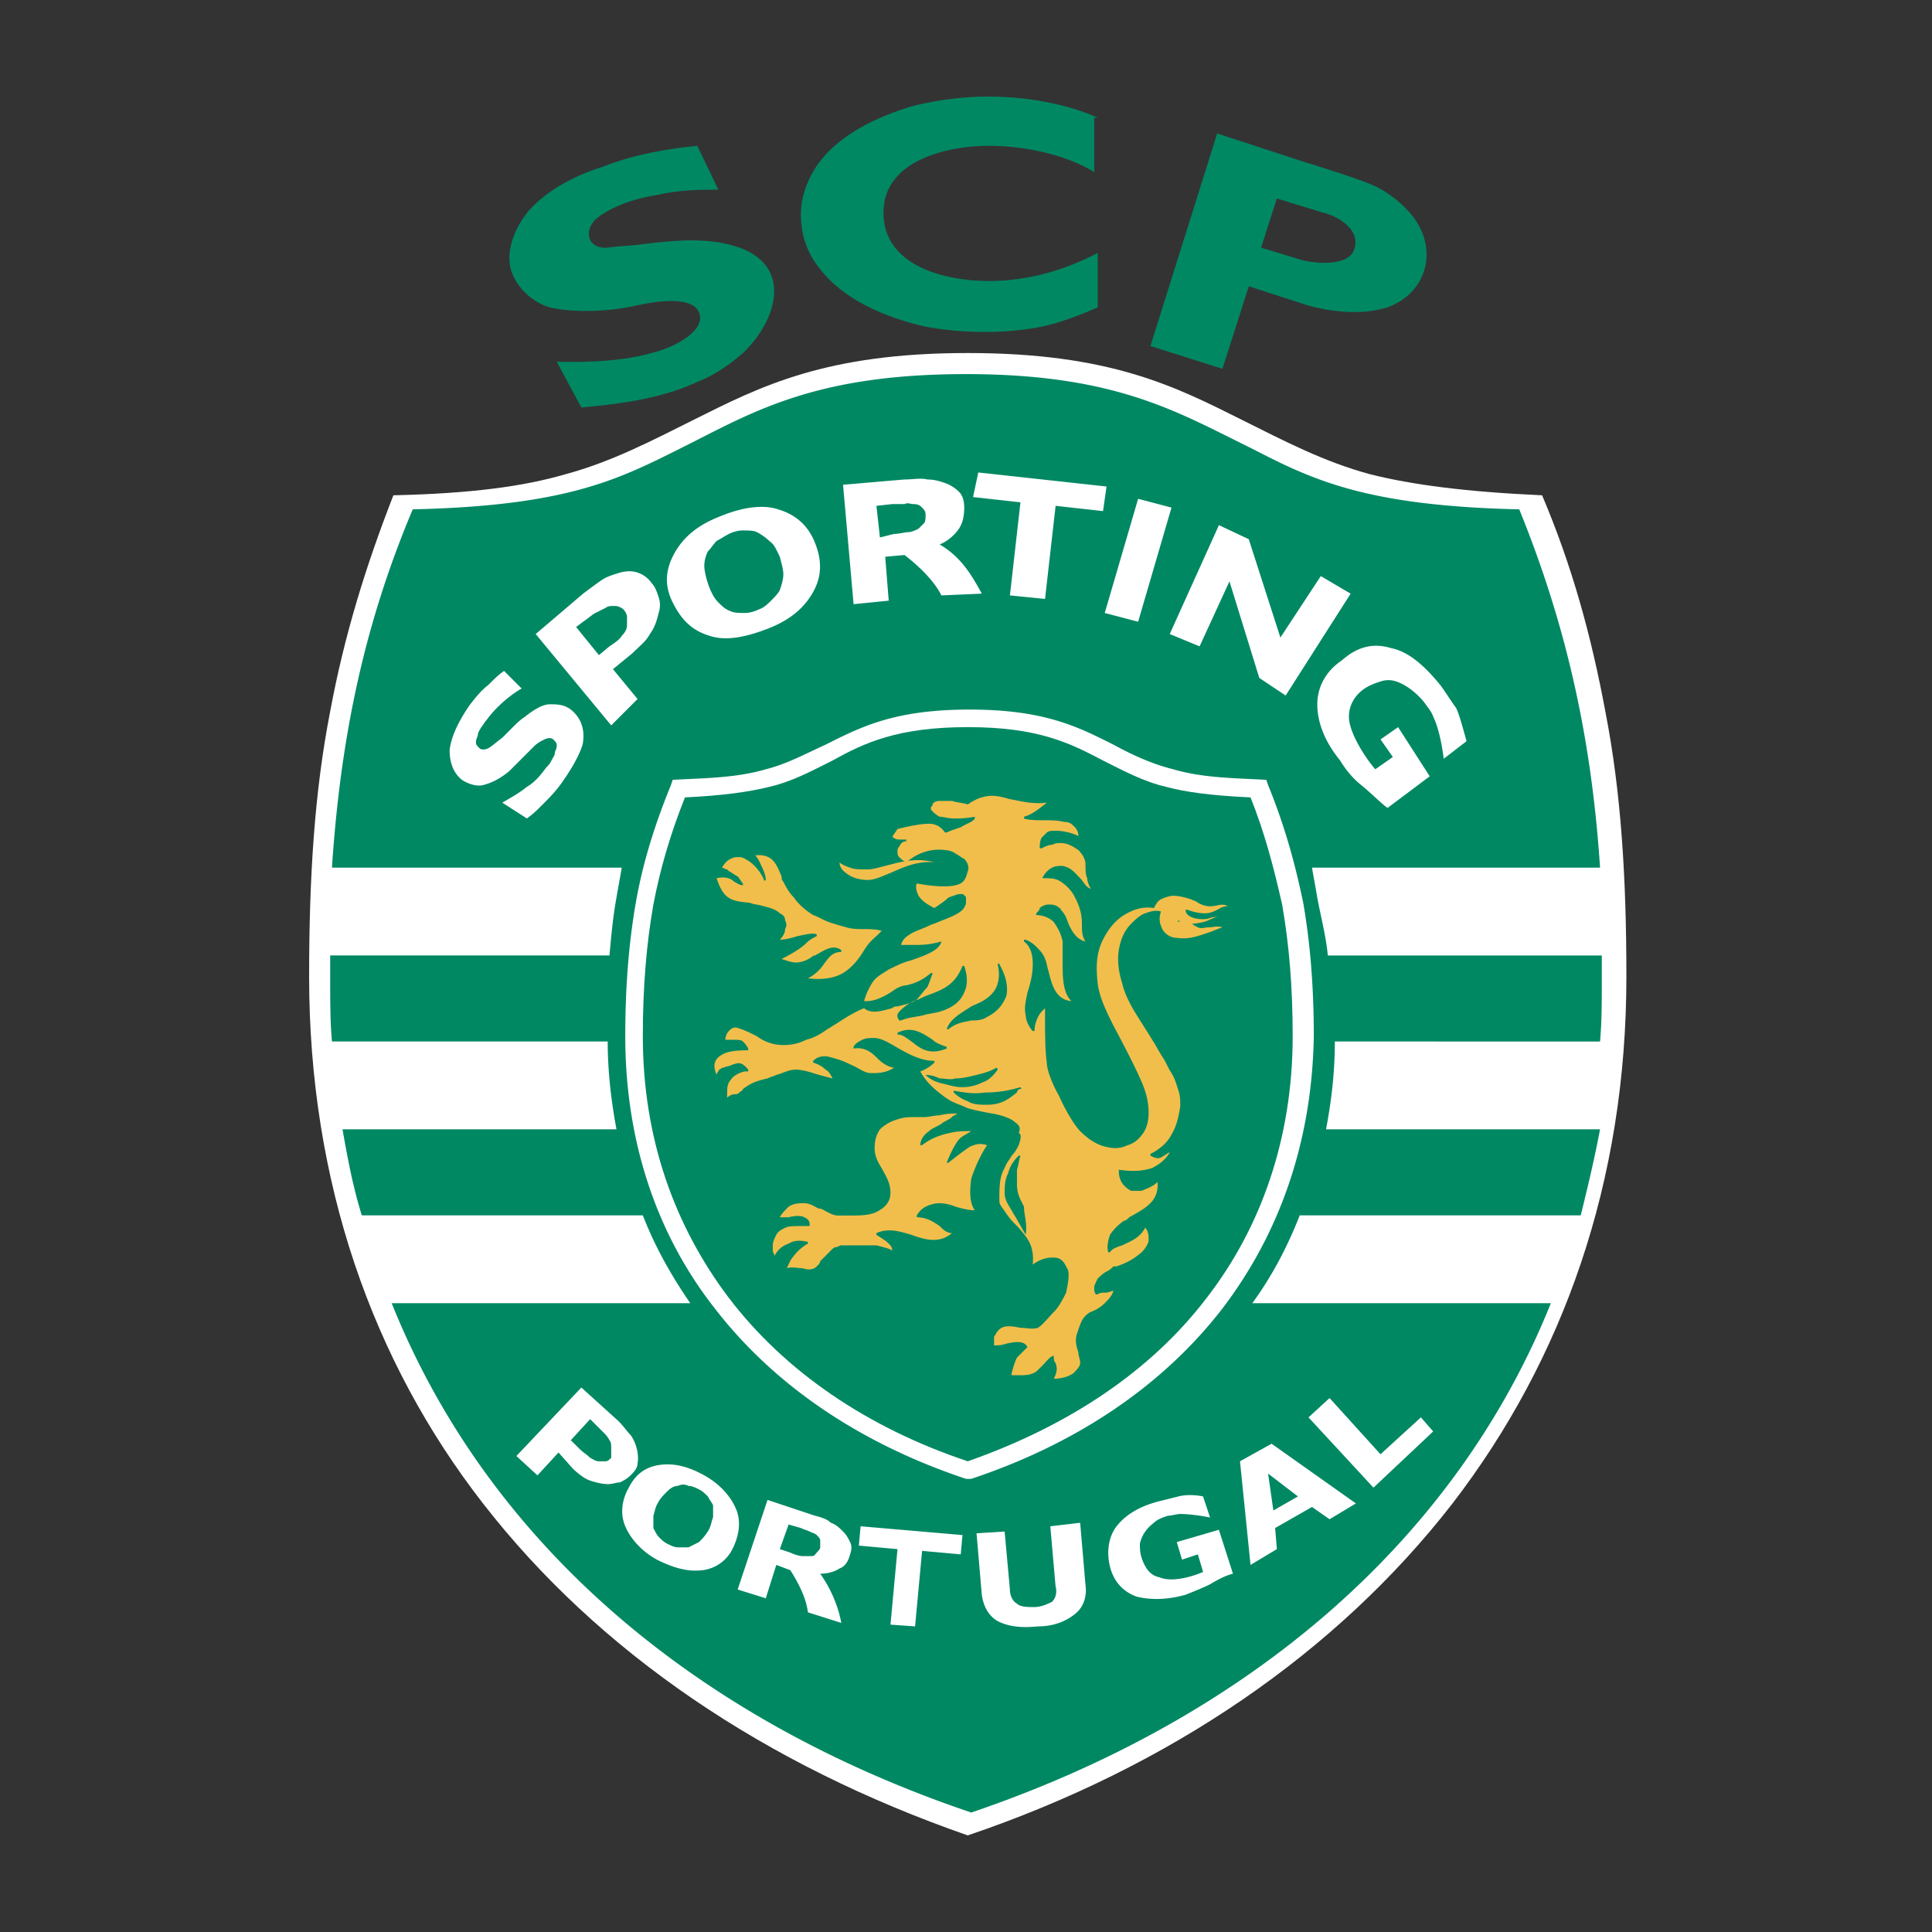
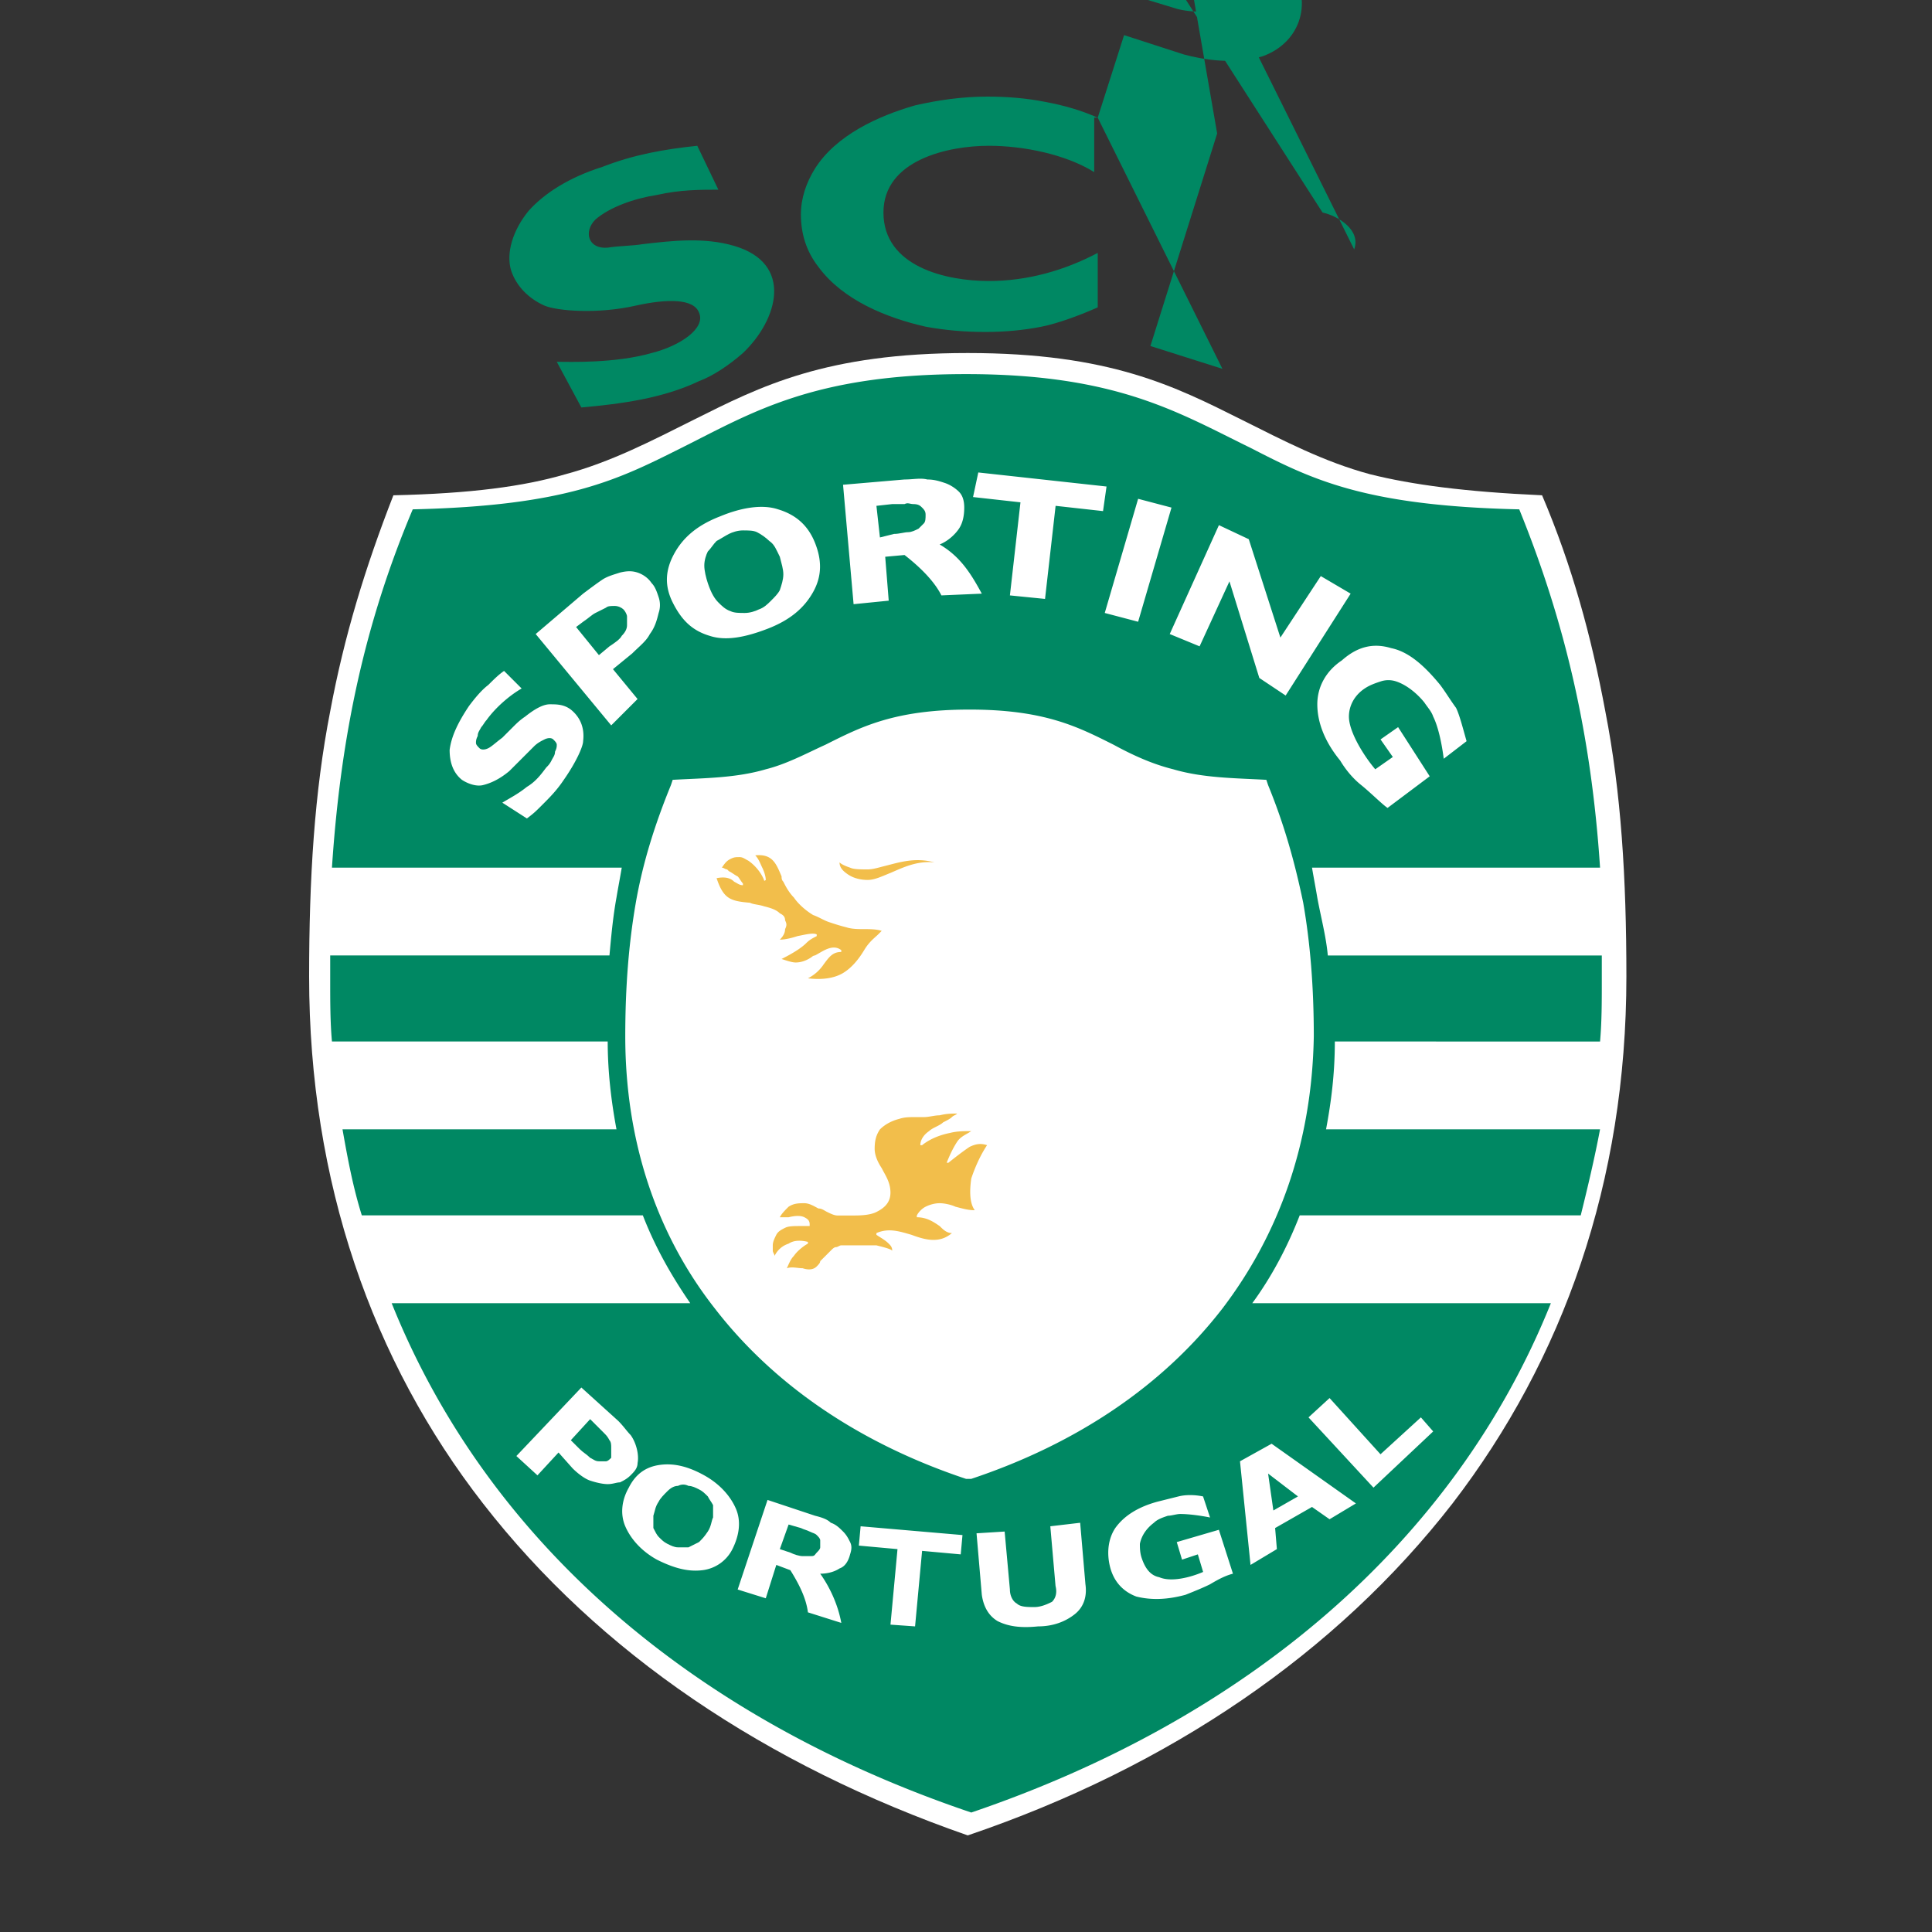
<svg xmlns="http://www.w3.org/2000/svg" viewBox="0 0 400 400">
  <rect x="0" y="0" width="400" height="400" fill="#333333" stroke="none" />
  <g fill="none" fill-rule="nonzero">
    <path fill="#FFF" d="M200.364 380c41.818-14.182 76.363-37.818 100.363-68.727 22.91-29.818 36-66.546 36-109.091 0-20.364-1.09-38.182-4.363-54.91-2.91-15.636-6.906-30.181-13.091-44.727-16-.727-26.91-2.181-35.637-4.363-9.461-2.546-17.818-6.91-26.549-11.273-13.822-6.909-27.272-13.818-56.73-13.818-29.455 0-42.91 6.909-56.728 13.818-8.727 4.364-17.09 8.727-26.545 11.273-8.728 2.545-19.637 4-35.637 4.363-5.81 14.91-10.174 29.091-13.083 44.728C65.09 164 64 181.818 64 202.182c0 42.545 13.09 79.636 36 109.09 24 30.91 58.545 54.183 100.364 68.728Z" />
    <g fill="#008863">
      <path d="M128.727 131.636c.728-.727 1.091-1.454 1.091-2.181v-1.819c0-.363-.363-1.09-.727-1.454-.364-.364-1.091-.728-1.818-.728-.728 0-1.455 0-1.818.364l-2.182 1.091c-.728.364-1.455 1.091-2.546 1.818l-1.454 1.091 4.727 5.818 2.182-1.818c1.09-.727 2.182-1.454 2.545-2.182ZM146.545 309.818c-.727-.727-1.09-1.09-1.818-1.454-.727-.364-1.454-.728-2.182-.728-.727-.363-1.454-.363-2.181 0-.728 0-1.455.371-2.182 1.095-.727.724-1.455 1.45-1.818 2.178-.728 1.091-.728 1.818-1.091 2.91v2.545c.363.727.727 1.454 1.09 1.818.728.727 1.092 1.09 1.819 1.454.727.364 1.454.724 2.182.724h2.181c.728-.367 1.455-.724 2.182-1.095.728-.723 1.091-1.09 1.818-2.181.728-1.095.728-2.19 1.091-2.913v-2.542c-.363-.72-.727-1.084-1.09-1.81ZM125.09 296.727l-1.817-1.818-1.091-1.09-4 4.363L120 300c.727.727 1.455 1.09 2.182 1.818.727.364 1.09.727 1.818.727h1.455c.363 0 .727-.367 1.09-.727v-2.182c0-.37 0-1.094-.363-1.454-.364-.728-.727-1.091-1.091-1.455ZM185.09 110.545c1.092 0 2.183-.363 2.91-.363.727 0 1.455-.364 2.182-.728l1.09-1.09c.364-.364.364-1.091.364-1.819 0-.727-.363-1.09-.727-1.454-.364-.364-.727-.727-1.818-.727-.727 0-1.091-.364-1.818 0h-2.546l-3.272.363.727 6.546 2.909-.728ZM148.727 124.727c.728.727 1.455 1.455 2.546 1.818.727.364 1.818.364 2.909.364 1.09 0 2.182-.364 2.909-.727 1.09-.364 1.818-1.091 2.545-1.818.728-.728 1.455-1.455 1.819-2.182.363-1.091.727-2.182.727-3.273 0-1.09-.364-2.182-.727-3.636-.728-1.455-1.091-2.546-2.182-3.273-.728-.727-1.818-1.455-2.546-1.818-.727-.364-1.818-.364-2.909-.364-1.09 0-2.182.364-2.909.727-.727.364-1.818 1.091-2.545 1.455-.728.727-1.091 1.454-1.819 2.182-.363.727-.727 1.818-.727 2.909 0 1.09.364 2.545.727 3.636.728 2.182 1.455 3.273 2.182 4ZM169.09 317.818c-.363-.37-.726-.37-1.454-.727-.727-.364-1.09-.364-1.818-.727l-2.545-.728-1.818 5.091 2.181.728c.728.363 1.819.723 2.546.723H168c.727 0 .727-.367 1.09-.724.365-.37.728-.727.728-1.094v-1.451c0-.364-.363-.727-.727-1.09ZM268.728 309.818l-6.182-4.727 1.09 7.636z" />
      <path d="M331.273 215.636c.363-4 .363-8.363.363-12.36v-5.454H274.91c-.364-4-1.454-8-2.182-12-.363-2.186-.727-4.004-1.09-6.186h59.636C329.455 152 324 128.727 314.545 105.455c-32-.728-42.909-6.182-55.636-12.728C244 85.454 231.273 77.454 200 77.454c-31.636 0-44.364 8-58.91 15.273-13.09 6.546-23.635 12-55.635 12.727-9.819 23.273-14.91 46.546-16.728 74.182h60c-.363 2.182-.727 4-1.09 6.182-.728 4-1.092 8-1.455 12H68.364v5.455c0 4 0 8.363.363 12.356h57.091c0 6.182.727 12.364 1.818 18.182H70.91c1.091 6.182 2.182 12.004 4 17.818h58.182c2.545 6.545 5.818 12.356 9.818 18.182H81.091c20 49.814 62.909 86.178 120 105.454 56.727-19.276 100-55.64 120-105.454h-61.818c4-5.455 7.272-11.637 9.818-18.182h58.182c1.447-5.825 2.909-12.004 4-17.818h-56.728c1.091-5.818 1.819-11.633 1.819-18.182l54.909.007ZM288 134.182c3.636.727 6.91 3.636 10.185 7.636 1.095 1.455 2.186 3.273 3.27 4.727.727 1.455 1.454 4.364 2.185 6.91l-4.73 3.636c-.365-2.91-1.092-6.546-2.183-8.727-.363-1.091-1.09-1.819-1.818-2.91-1.454-1.818-3.636-3.636-5.818-4.363a5.045 5.045 0 0 0-3.273 0c-1.09.363-2.182.727-3.273 1.454-2.181 1.455-3.265 3.637-3.265 5.819 0 3.272 3.265 8.363 5.455 10.909l3.636-2.546-2.546-3.636 3.637-2.546 6.545 10.182-8.727 6.546c-1.095-.728-3.636-3.273-5.455-4.728-1.818-1.454-3.272-3.272-4.363-5.09-3.273-4-4.727-8-4.727-11.637 0-3.636 1.818-6.909 5.083-9.09 3.273-2.91 6.546-3.637 10.182-2.546Zm-29.455-22.546L265.091 132l8.364-12.727 6.181 3.636L266.182 144l-5.455-3.636-6.182-20-6.181 13.454-6.182-2.545 10.182-22.546 6.181 2.91Zm-16-6.545-6.909 23.636-6.909-1.818 6.91-23.636 6.908 1.818Zm-40-7.273 26.55 2.91-.724 5.09-9.818-1.09-2.19 19.272-7.272-.727L211.276 104l-9.818-1.091 1.087-5.09Zm-15.272 1.455c1.818 0 3.272-.364 4.727 0 1.455 0 2.545.363 3.636.727 1.091.364 2.182 1.09 2.91 1.818.727.727 1.09 1.818 1.09 3.273 0 1.818-.363 3.273-1.09 4.364-.728 1.09-2.182 2.545-4 3.272 4.363 2.546 6.545 6.182 8.727 10.182l-8.364.364c-1.454-2.91-4.364-5.819-7.636-8.364l-4 .364.727 9.09-7.273.728-2.182-24.727 12.728-1.091Zm-47.637 15.272c1.819-3.272 4.728-5.818 9.455-7.636 4.364-1.818 8.727-2.545 12-1.455 3.636 1.091 6.182 3.273 7.636 6.91 1.455 3.636 1.455 6.909-.363 10.181-1.819 3.273-4.728 5.819-9.455 7.637-4.727 1.818-8.727 2.545-12 1.454-3.636-1.09-5.818-3.272-7.636-6.909-1.818-3.636-1.455-6.909.363-10.182Zm-22.909 46.91c-1.454 2.181-2.909 3.636-4.363 5.09-1.455 1.455-1.819 1.819-3.273 2.91L104 166.181c1.818-1.091 3.273-1.818 5.09-3.273 1.82-1.09 2.91-2.545 4-4 .365-.364.728-.727 1.092-1.454.363-.728.727-1.091.727-1.819.364-.727.364-1.09.364-1.454 0-.364-.364-.727-.728-1.091-.363-.364-1.09-.364-1.818 0-.727.363-1.454.727-2.182 1.454L108 157.091l-2.545 2.545c-2.182 1.819-4 2.546-5.455 2.91-1.455.363-3.273-.364-4.364-1.091-1.818-1.455-2.545-3.637-2.545-6.182.364-2.91 1.818-5.819 4-9.091 1.09-1.455 2.545-3.273 4-4.364 1.09-1.09 2.182-2.182 3.273-2.909l3.636 3.636c-2.545 1.455-5.455 4-7.273 6.546-.363.363-.727 1.09-1.09 1.454-.364.728-.728 1.091-.728 1.819-.364.727-.364 1.09-.364 1.454 0 .364.364.727.728 1.091.363.364 1.09.364 1.818 0 .727-.364 1.454-1.09 2.909-2.182l2.182-2.182c.727-.727 1.454-1.454 2.545-2.181 1.818-1.455 3.637-2.546 5.091-2.546 1.455 0 2.91 0 4.364 1.091 1.818 1.455 2.909 3.636 2.545 6.546 0 1.09-1.454 4.363-4 8Zm9.818-11.273-15.636-18.91 9.818-8.363c1.455-1.09 2.91-2.182 4-2.909 1.091-.727 2.546-1.091 3.637-1.455 1.454-.363 2.545-.363 3.636 0 1.09.364 2.182 1.091 2.91 2.182.726.727 1.09 1.818 1.454 2.91a5.045 5.045 0 0 1 0 3.272c-.364 1.455-.728 2.91-1.819 4.364-.727 1.454-2.181 2.545-3.636 4l-4 3.272 5.091 6.182-5.455 5.455Zm-.727 157.09c-1.09 0-2.545-.363-3.636-.727-1.091-.363-2.546-1.45-3.637-2.545l-2.909-3.273-4.363 4.728-4.364-4 13.455-14.182 7.636 6.909c1.09 1.09 1.818 2.182 2.545 2.909 1.091 1.45 1.819 4 1.455 5.818 0 1.091-.727 1.818-1.455 2.546-.727.727-1.454 1.09-2.181 1.454-.728 0-1.455.364-2.546.364Zm19.637 17.819c-2.91.363-5.819-.364-9.455-2.182-3.273-1.818-5.455-4.364-6.545-6.905-1.091-2.542-.728-5.455.727-7.997 1.454-2.913 3.636-4.363 6.545-4.73 2.91-.368 5.818.367 9.091 2.185 3.273 1.818 5.455 4.363 6.546 6.905 1.09 2.542.727 5.455-.728 8.368a8.003 8.003 0 0 1-6.181 4.356ZM176 321.818c-.364 1.455-1.09 2.546-2.182 2.91-1.09.726-2.545 1.09-4 1.09 1.818 2.546 3.637 6.182 4.364 10.186l-6.91-2.186c-.363-2.909-1.817-5.818-3.636-8.724L160.727 324l-2.182 6.909-5.818-1.818 6.182-18.546 9.818 3.266c1.455.37 2.546.727 3.273 1.454 1.09.364 1.818 1.091 2.545 1.819.728.723 1.091 1.447 1.455 2.181.364.735.364 1.462 0 2.553Zm22.91 0-8-.727-1.455 15.636-5.091-.363 1.454-15.637-8-.727.364-4 21.09 1.818-.363 4Zm23.635 12.364c-1.818 1.454-4.363 2.545-7.636 2.545-3.636.371-6.182 0-8.364-1.09-1.818-1.092-2.909-2.91-3.272-5.455l-1.091-12.728 5.818-.363 1.09 12c0 1.454.725 2.545 1.448 2.909.727.727 2.19.727 3.637.727 1.454 0 2.912-.727 3.636-1.09.727-.728 1.094-1.819.727-3.273L217.455 316l6.181-.727L224.727 328c.364 2.545-.363 4.727-2.182 6.182Zm28-6.182c-1.454.727-3.272 1.454-5.09 2.182-4.008 1.09-7.273 1.09-10.186.367-2.913-1.094-4.73-3.269-5.454-6.178-.724-2.916-.36-5.826 1.094-8.007 1.818-2.546 4.727-4.364 8.72-5.455l4.364-1.09c1.45-.368 3.269-.368 5.087 0l1.45 4.363c-1.817-.371-4.363-.728-6.18-.728-.725 0-1.82.364-2.543.364-1.08.364-2.17.727-2.898 1.455-1.447 1.09-2.542 2.545-2.909 4.363 0 .724 0 1.818.367 2.91.724 2.181 1.818 3.636 3.637 4 2.541 1.09 6.549 0 9.09-1.091L248 321.817l-3.273 1.091-1.09-3.636 8.72-2.546 2.912 9.091c-1.45.364-2.905 1.091-4.724 2.182Zm24.728-38.546 10.545 11.637 8.364-7.637 2.545 2.91L284.364 308l-13.451-14.546 4.36-4Zm-12 9.455 17.454 12.36-5.454 3.276-3.637-2.545-7.636 4.364.364 4.363-5.455 3.273-2.182-21.455 6.546-3.636Zm-10.182-28c-12.364 16-30.182 28-52 35.273H200c-21.818-7.273-39.636-19.273-52-35.273-12-15.273-18.545-34.545-18.545-56.364 0-10.181.727-19.272 2.181-27.636 1.455-8.364 4-16.364 7.273-24.364l.364-1.09c6.545-.364 13.09-.364 19.272-2.182 4.364-1.091 8.364-3.273 12.364-5.091 7.273-3.637 14.182-7.273 29.818-7.273 15.637 0 22.546 3.636 29.818 7.273 4.004 2.182 8 4 12.364 5.09 6.182 1.819 12.727 1.819 19.273 2.183l.363 1.09c3.273 8 5.455 15.637 7.273 24.364 1.455 8.364 2.19 17.455 2.19 27.636-.372 22.182-7.28 41.091-18.917 56.364Z" />
-       <path d="M258.91 165.09c-7.997-.363-13.452-1.09-17.455-2.181-4.728-1.09-8.724-3.273-13.091-5.454-6.91-3.637-13.455-6.91-28-6.91-14.546 0-21.455 3.273-28 6.91-4.364 2.181-8.364 4.363-13.091 5.454-4.364 1.091-9.818 1.818-17.455 2.182-2.909 7.273-5.09 14.545-6.545 22.182-1.455 8.363-2.182 17.09-2.182 27.272 0 21.091 6.545 39.273 17.818 54.182 11.636 15.27 28.727 26.902 49.455 33.818 20.727-7.272 37.818-18.549 49.454-33.818 11.273-14.545 17.818-33.09 17.818-54.182 0-10.181-.727-18.909-2.181-27.272-1.819-8-3.637-14.91-6.546-22.182Z" />
    </g>
    <g fill="#008863">
-       <path d="M115.273 74.91c2.545 0 12 .363 19.636-1.82 5.818-1.454 11.273-5.09 9.818-8.363-1.09-2.909-6.545-2.909-13.09-1.454-8 1.818-16.364 1.09-18.91 0-3.272-1.455-5.818-4-6.909-7.273-1.09-3.636.364-8.364 3.637-12.364 3.272-3.636 8.363-6.909 15.272-9.09 6.546-2.546 12.728-3.637 19.637-4.364l4.363 9.09c-3.636 0-8 0-12.727 1.092-4.727.727-9.818 2.545-12.727 5.09-2.546 2.546-1.455 6.182 2.545 5.819 2.182-.364 5.091-.364 7.273-.728 6.182-.727 12.727-1.454 18.909.364 12.364 3.636 9.09 15.273 1.818 22.182-2.909 2.545-6.182 4.727-9.09 5.818-7.637 3.636-16.364 4.727-24.364 5.455l-5.091-9.455ZM227.273 24.364c-3.273-1.455-6.91-2.546-10.91-3.273-3.636-.727-7.636-1.091-12-1.091-5.083 0-10.181.727-14.908 1.818C181.818 24 173.09 28 168.727 34.91c-1.818 2.91-2.909 6.182-2.909 9.455 0 4 1.091 7.636 3.637 10.909 5.09 6.909 14.181 10.545 22.181 12.363 4 .728 8 1.091 12.364 1.091 4 0 8-.363 11.636-1.09 3.637-.728 8.364-2.546 11.637-4V52.363c-6.91 3.636-14.546 5.818-22.546 5.818-8.727 0-21.818-2.91-21.818-14.182 0-10.91 13.455-13.818 21.818-13.818 7.273 0 15.997 1.818 21.818 5.454V24.364h.728ZM253.09 76.364l5.455-17.091 12.364 4c4 1.09 10.538 2.182 16.364.363 7.996-2.909 10.538-11.636 5.454-18.545-2.189-2.91-5.09-5.091-8-6.546-3.272-1.454-9.09-3.272-14.912-5.09L252 27.636l-13.818 44 14.909 4.728Zm27.274-24.728c-1.091 3.637-8.364 2.91-10.91 2.182l-8.363-2.545 3.273-10.182L273.818 44c3.273.727 8 3.636 6.546 7.636Z" />
+       <path d="M115.273 74.91c2.545 0 12 .363 19.636-1.82 5.818-1.454 11.273-5.09 9.818-8.363-1.09-2.909-6.545-2.909-13.09-1.454-8 1.818-16.364 1.09-18.91 0-3.272-1.455-5.818-4-6.909-7.273-1.09-3.636.364-8.364 3.637-12.364 3.272-3.636 8.363-6.909 15.272-9.09 6.546-2.546 12.728-3.637 19.637-4.364l4.363 9.09c-3.636 0-8 0-12.727 1.092-4.727.727-9.818 2.545-12.727 5.09-2.546 2.546-1.455 6.182 2.545 5.819 2.182-.364 5.091-.364 7.273-.728 6.182-.727 12.727-1.454 18.909.364 12.364 3.636 9.09 15.273 1.818 22.182-2.909 2.545-6.182 4.727-9.09 5.818-7.637 3.636-16.364 4.727-24.364 5.455l-5.091-9.455ZM227.273 24.364c-3.273-1.455-6.91-2.546-10.91-3.273-3.636-.727-7.636-1.091-12-1.091-5.083 0-10.181.727-14.908 1.818C181.818 24 173.09 28 168.727 34.91c-1.818 2.91-2.909 6.182-2.909 9.455 0 4 1.091 7.636 3.637 10.909 5.09 6.909 14.181 10.545 22.181 12.363 4 .728 8 1.091 12.364 1.091 4 0 8-.363 11.636-1.09 3.637-.728 8.364-2.546 11.637-4V52.363c-6.91 3.636-14.546 5.818-22.546 5.818-8.727 0-21.818-2.91-21.818-14.182 0-10.91 13.455-13.818 21.818-13.818 7.273 0 15.997 1.818 21.818 5.454V24.364h.728Zl5.455-17.091 12.364 4c4 1.09 10.538 2.182 16.364.363 7.996-2.909 10.538-11.636 5.454-18.545-2.189-2.91-5.09-5.091-8-6.546-3.272-1.454-9.09-3.272-14.912-5.09L252 27.636l-13.818 44 14.909 4.728Zm27.274-24.728c-1.091 3.637-8.364 2.91-10.91 2.182l-8.363-2.545 3.273-10.182L273.818 44c3.273.727 8 3.636 6.546 7.636Z" />
    </g>
    <g fill="#F2BE4B">
-       <path d="M244 190.545c.364.364 1.09.728 2.182.728 1.454 0 3.273-.364 4.007-.728.735-.363 1.447-.727 2.182-.727-.364 0-1.447 0-2.182.364-1.454.363-4.73 0-4.73-1.818h.366c1.091.363 2.186.727 3.637.727 1.09 0 1.818-.364 2.545-.727.724-.364 1.091-.728 2.182-.728-1.09-.727-2.182 0-3.636 0-1.091 0-1.818-.363-2.542-.727-.367-.364-.724-.364-1.451-.727-1.09-.364-2.545-.727-3.636-.727-.728 0-1.819.363-2.546.727-.727.363-1.09 1.09-1.454 1.818-2.56-.364-4.379.364-6.197 1.455-1.818 1.09-3.272 2.909-4.363 5.09-1.455 2.91-1.455 5.819-1.091 9.091.363 2.91 1.818 5.819 3.265 8.728 2.917 5.454 4.735 9.09 5.826 11.636 1.09 2.542 1.447 4.36 1.447 6.55 0 1.446-.364 2.908-1.091 4-.727 1.09-1.818 2.18-3.27 2.545-1.45.727-2.912.727-4.36.363-1.817-.363-3.635-1.45-5.454-3.269-1.09-1.098-2.909-4.007-4.363-7.28-1.455-2.545-2.546-5.454-2.546-6.909-.363-2.545-.363-6.182-.363-9.818v-1.451c-.728.724-1.095 1.094-1.455 1.818-.36.724-.727 1.818-.727 2.913h-.364c-.727-.735-1.454-2.19-1.454-3.28-.364-1.451 0-2.91.367-4.727.724-2.182 1.094-4 1.094-5.819 0-1.818-.37-3.636-1.818-4.727v-.364c.724 0 1.818.728 2.542 1.455.724.727 1.451 1.455 1.818 2.545.368.728.368 1.455.724 2.546.727 2.909 1.454 5.822 4.73 6.182-1.817-1.818-1.817-5.091-1.817-8v-4.364c-.368-1.818-1.095-2.909-1.822-4-1.095-1.09-2.546-1.454-3.637-1.454v-.364c.364-.364.724-.727.724-1.091.367-.364 1.095-.727 1.822-.727.727 0 1.094 0 1.818.363.371.364.727.364.727.728.728.727 1.091 1.454 1.455 2.545.727 1.818 1.818 3.636 3.636 4-.727-1.09-.727-2.182-.727-3.636 0-1.818-.364-3.637-1.818-6.182-.727-1.091-1.455-1.818-2.546-2.546-1.09-.727-2.181-.727-3.636-.727 0 0-.364 0 0-.363.367-.728 1.09-1.455 1.818-1.819.727-.363 1.455-.363 2.186-.363 1.818.363 2.541 1.454 3.636 2.545.724.727 1.095 1.818 2.185 2.182-.367-.727-.727-1.455-.727-2.182-.363-.727-.363-1.818-.363-2.909 0-1.09-.728-2.182-1.455-2.909-1.09-.727-2.182-1.455-3.636-1.455-.724 0-1.091 0-1.819.364-.723 0-1.447.364-2.181.727h-.371c0-.727 0-1.454.37-2.181.364-.364.724-.728 1.092-1.091.367-.364 1.09-.364 1.818-.364 1.45 0 3.269.364 4.727 1.09 0-.726-.364-1.454-.724-1.817-.723-.728-1.094-1.091-2.185-1.091-1.451-.364-2.91-.364-4.364-.364-1.447 0-2.909 0-4-.363v-.364c1.448-.364 2.91-1.455 4.728-2.91-3.27.364-5.455-.363-7.64-.726-2.542-.728-5.088-1.455-8.724 1.09-1.091-.363-2.182-.363-3.273-.727h-2.545c-.728 0-1.455.364-1.455.727 0 .364-.363.364-.363.728 0 .363 0 .363.363.727.364.364.727.727 1.455 1.09.727 0 1.818.365 2.909.365 1.09 0 2.545 0 4.363-.364v.364c-.363.727-1.818 1.09-2.909 1.818-1.09.363-2.181.727-2.909 1.09h-.363c-.728-1.09-1.819-1.818-3.273-1.818-1.455 0-3.636.364-6.546 1.091l-.734 1.091c-.364.364-.364.728 0 .728.364.363.727.363 1.818.363h.727v.364c-.727 0-1.09.363-1.454 1.09-.364.364-.364.728-.364 1.092 0 .363 0 .727.364 1.09.363.364.727.728 1.454 1.091 2.546-2.181 5.455-2.909 8-2.545.728 0 1.819.364 2.182.727.727.364 1.091.728 1.818 1.091.728.727 1.091 1.818.728 2.546-.364 1.454-.728 2.545-2.546 2.909-1.454.363-4 .363-8-.364-.363.727 0 1.818.364 2.546.727 1.09 1.818 1.818 3.273 2.545 1.09-.727 2.181-1.455 2.909-2.182 1.09-.363 1.818-.727 2.545-.727.364 0 .727 0 .727.364.364 0 .364.363.364.727v.727c0 .364-.364 1.091-.727 1.455-1.091 1.09-3.273 1.818-5.091 2.545-.727.364-1.091.364-1.818.727-1.455.728-2.91 1.091-4 1.819-1.091.727-1.455 1.09-1.819 2.181h2.546c1.818 0 3.273 0 5.818-.727-.364 1.818-3.273 2.91-6.545 4-1.455.364-2.91 1.091-4.364 1.818-1.09.728-2.545 1.451-3.273 2.546-.727 1.09-1.454 2.542-1.818 4 .727 0 1.455 0 2.546-.364 1.09-.364 2.545-1.09 4-2.182.727-.363 1.454-.727 2.181-.727 1.455-.364 2.91-.724 5.091-2.545h.364c-.364 1.09-.727 2.181-1.091 2.909-.727.727-1.455 1.818-2.182 2.545-.727.724-2.545 1.091-4 1.447-.363 0-.727 0-1.09.371-1.455.364-2.546.724-3.637.724-1.091 0-1.818-.367-2.182-.724-1.818.724-3.636 1.818-5.818 3.266-.727.37-1.091.727-1.818 1.094-1.455 1.095-2.91 1.818-4.364 2.186-1.454.727-2.909 1.09-4.727 1.09-2.182 0-4-.727-5.455-1.818-1.454-.727-2.909-1.454-4.363-1.818-.728 0-1.091.364-1.455.728-.364.363-.727 1.09-.727 1.818H152c.727 0 1.455 0 1.818.363.364.368.727.728 1.091 1.455v.364c-1.09 0-3.636 0-5.09.727-1.455.727-2.546 1.818-1.455 4.363 0-.367.363-.727.363-.727 0-.363.364-.363.728-.727.363 0 1.09-.364 1.454-.364 1.818-.727 2.546-1.09 4 .728v.363h-.727c-1.455.364-2.546 1.091-2.91 1.818-.727.728-.727 1.819-.727 2.91v.727c.728-.728 1.455-.728 1.819-.728.363 0 .727-.363.727-.363.364-.367.727-.367.727-.727 1.091-.728 1.818-1.455 5.091-2.182.727-.371 1.091-.371 1.818-.728 1.455-.367 2.546-1.09 4-1.09 1.091 0 2.546.363 3.637.723 1.09.367 2.545.724 4 1.095-.364-.728-.728-1.455-1.455-1.818-.727-.728-1.454-1.091-2.545-1.455v-.364c1.09-1.094 2.545-1.094 3.636-.727 1.455.364 2.545.727 4 1.451 1.818.724 2.91 1.818 4.364 1.818 1.454 0 2.909 0 4.727-1.094-1.818-.364-2.91-1.448-3.636-2.182-1.091-1.084-2.546-2.175-4.728-1.811v-.367c.364-.724 1.091-1.095 1.818-1.451.728-.368 1.455-.368 2.546-.368 1.09 0 2.545.724 4.364 1.819 2.545 1.45 5.09 2.912 8 2.912V220c-.728.727-1.819 1.455-2.91 1.818.364.727 1.091 1.818 2.182 2.91 1.091 1.09 2.546 2.185 3.637 2.908 1.09.728 2.545 1.095 4 1.819 1.454.37 2.909.727 5.09 1.094 2.182.367 4 1.095 4.728 1.818 1.09.724 1.09 1.451.727 2.186.724.367.364 1.45 0 2.545-.364.72-.727 1.447-1.454 2.175-.364.727-1.091 1.454-1.455 2.545-1.09 1.818-1.09 4-1.09 6.546v.363c0 .724.726 1.448 1.454 2.542.727 1.095 1.45 1.818 2.181 2.542l.364.37c1.818 2.183 3.266 3.637 2.91 7.637 1.45-1.09 2.908-1.454 4-1.454.726 0 1.454 0 2.185.727.367.367.723 1.09 1.094 1.818.364 1.091 0 2.91-.37 4.727-.728 1.455-1.455 2.91-2.546 4-1.091 1.091-2.182 2.546-3.273 3.273-1.09.371-2.545 0-3.636 0-1.818-.364-3.637-.724-4.728.727-.363.364-.363.728-.727 1.091v1.818c.727 0 1.455 0 2.546-.363 1.818-.364 3.636-.727 4.363.727-.37.364-.727.727-1.094 1.091-.368.364-.724.727-1.095 1.09-.363.728-.723 1.82-1.09 3.274v.363h1.45c1.451 0 2.913 0 4.004-1.09.367-.364.727-.728 1.09-1.092.728-.727 1.455-1.818 2.19-1.818 0 .728 0 1.091.363 1.451.364 1.095.364 1.818-.363 3.27 1.447 0 2.909-.368 4-1.092.727-.727 1.454-1.454 1.454-2.189 0-.723-.37-1.447-.37-2.182-.364-1.09-.724-2.181-.364-3.636.363-1.09.723-2.182 1.09-2.909.368-.727 1.092-1.455 1.819-1.818 1.09-.367 2.185-1.091 2.909-1.818.727-.728 1.455-1.455 1.818-2.546-.363 0-1.09.364-1.447.364-.727 0-1.455 0-1.818.37h-.371c-.364-.37-.364-1.094-.364-1.454 0-.36.364-1.09.724-1.818.367-.364 1.094-1.09 1.818-1.447.738-.364 1.102-.728 1.465-1.091h.728c.727-.364 2.545-.724 5.09-2.91.724-.727 1.448-1.817 1.448-2.545 0-.723 0-1.818-.724-2.542-1.094 2.186-3.269 2.913-4.73 3.637-1.084.36-2.175.723-2.539 1.45h-.363c-.364-1.09 0-2.545.363-3.636a11.027 11.027 0 0 1 2.913-2.909c.367 0 .724-.363 1.094-.727 3.266-1.818 6.179-3.27 5.819-7.273-1.091 1.091-2.542 1.455-3.266 1.818h-2.189c-.724-.363-1.09-.727-1.447-1.09-.727-.728-1.095-1.819-1.095-2.91v-.363c2.535.363 4.717.363 6.898-.364 1.455-.727 2.91-1.818 3.637-3.273-.727.371-1.091.728-1.818 1.095-.728.367-1.455 0-2.182-.367v-.364c2.182-1.09 3.636-2.545 4.36-4.004 1.094-1.818 1.45-3.636 1.818-5.821 0-1.091 0-2.186-.367-3.27-.368-1.094-.728-2.541-1.451-3.636-.724-1.087-1.087-2.178-1.815-3.269-.727-1.09-1.454-2.545-2.182-3.636-1.09-1.818-2.545-4.004-3.636-5.822-1.09-1.818-2.182-4.004-2.545-5.822-.728-2.182-1.091-4.727-.728-6.909.371-2.182 1.095-4 2.546-5.455.727-.727 1.818-1.818 2.909-2.181 1.094-.364 2.189-.728 3.273-.364-.364 1.09-.364 2.182 0 2.91.363 1.454 1.818 2.545 3.272 2.545 2.542.363 4.36-.364 6.546-1.091 1.09-.364 1.818-.728 2.909-1.091-1.091-.364-1.818 0-2.91 0-.726 0-1.454.363-2.185 0-.723-.357-1.45-.72-1.45-1.448-2.91.364-2.91.364-2.546 0-.364 0 0 0 0 0Zm-40 16.364c1.09-.727 2.182-1.818 2.545-3.273.364-1.09.364-2.545 0-4 0 0 .364-.363.364 0 1.455 2.546 1.818 4.728 1.455 6.546-.728 1.818-1.819 3.269-4.004 4.363-1.087.728-2.178.728-3.27.728-1.454.37-2.908.37-4.726 1.818H196c.727-2.182 2.91-3.266 5.09-4.727.728-.364 1.82-.728 2.91-1.455Zm-17.455 2.182c.728-.727 2.182-1.818 3.637-2.182.727-.37 1.454-.727 2.545-1.094 2.91-1.095 5.091-2.186 6.546-5.822h.363c.728 2.185.728 4.003 0 5.454-.727 1.818-2.181 2.91-4 3.637-1.818.727-3.272.727-4.363 1.09-1.455.371-2.91.371-4.728 1.099h-.363c-.727-1.091-.364-1.455.363-2.182Zm2.182 6.545c-1.09-.727-1.818-1.454-2.909-1.454v-.364c2.91-1.45 5.091 0 7.273 1.455.727.727 1.818 1.09 2.909 1.45v.368c-3.636 1.454-5.455 0-7.273-1.455Zm2.91 6.91s0-.364 0 0c1.09 0 2.181.363 2.908.727 1.091 0 2.182.363 3.273 0 1.455 0 2.91-.371 4.364-.728 1.454-.367 2.909-.727 4-1.454 0 0 .37 0 .37.367-.734 1.087-1.825 2.178-2.916 2.542-1.454.727-2.909 1.09-4.363 1.09-1.455 0-2.546-.37-4-.726-1.818-.364-2.91-1.091-3.637-1.819Zm12.727 6.181c-1.448 0-2.91 0-4-.727-1.091-.367-2.182-1.09-2.91-1.818v-.364c2.182.371 4 .727 6.546.371 2.545 0 4.727-.37 7.273-1.094 0 0 .363.367 0 .367-.364 0-.728.367-.728.727-1.454 1.084-2.909 2.538-6.181 2.538Zm8 26.91s-.364 0 0 0c-1.091-1.819-1.819-3.27-2.546-4.364-.727-1.455-1.818-2.546-1.818-4.364 0-1.094 0-2.545.727-4.007.368-1.447 1.091-2.542 2.186-3.637h.367c-.367 1.095-.367 1.819-.727 2.913v2.913c0 2.182.727 3.265 1.454 4.727-.007 1.818.72 3.273.357 5.818Z" />
      <path d="M155.273 186.91c.727.363 1.818.363 2.909.726 1.454.364 2.545.728 3.273 1.455.727.364 1.09.727 1.09 1.454.364.728.364 1.091 0 1.819 0 .727-.363 1.454-1.09 2.181 1.09 0 2.545-.363 3.636-.727 1.818-.363 3.273-.727 4-.363v.363c-.727.364-1.455.727-2.182 1.455-.727.727-2.182 1.818-5.09 3.272 1.09.364 2.181.728 2.908.728 1.091 0 2.182-.364 3.273-1.091 0 0 .364-.364.727-.364 1.455-.727 3.637-2.545 5.455-1.09v.363c-1.818 0-2.546 1.09-3.637 2.545a8.585 8.585 0 0 1-3.272 2.91c2.909.363 5.454 0 7.272-1.091 1.819-1.091 3.273-2.91 4.364-4.728 1.091-1.818 2.182-2.545 2.91-3.272l.726-.728c-1.09-.363-2.545-.363-3.636-.363-1.09 0-2.545 0-3.636-.364-1.455-.364-2.546-.727-3.637-1.09-1.09-.365-2.181-1.092-3.272-1.455-1.819-1.091-3.273-2.546-4-3.637-1.091-1.09-1.819-2.545-2.182-3.273-.364-.363-.364-.727-.364-1.09-1.09-2.546-1.818-4.728-5.454-4.364.727.727 1.09 1.818 1.454 2.545.364.728.727 1.819.727 2.546 0 0-.363.363-.363 0-.727-1.818-2.182-3.273-3.273-4-.727-.364-1.09-.727-1.818-.727-.727 0-1.091 0-1.818.363-.728.364-1.091.727-1.818 1.818.363 0 .727.364 1.09.364l.364.364c.727.363 1.091.727 1.818 1.09.364.364.728 1.091 1.091 1.455v.364c-.727 0-1.09-.364-1.818-.728-.727-.727-1.818-1.09-3.636-.727 1.454 4.364 2.909 4.727 6.909 5.091ZM201.09 244c.728-2.182 1.82-4.727 3.27-6.902-1.095-.37-2.185-.37-3.636.364-1.091.727-2.546 1.818-4.364 3.273h-.364c.728-1.819 1.455-3.273 2.182-4.364.727-1.091 1.818-1.451 2.91-2.186-1.455 0-2.91 0-4.364.368-1.819.367-4 1.09-5.819 2.545h-.363c0-1.094.727-2.189 1.818-2.913.727-.723 2.182-1.094 2.91-1.818.726-.367 1.454-.723 1.817-1.094.364-.364.728-.364 1.091-.724-1.09 0-2.182 0-3.636.367-1.091 0-2.182.368-3.273.368h-1.818c-1.091 0-2.182 0-3.273.367-1.454.364-2.909 1.09-4 2.182-.727 1.09-1.09 2.185-1.09 4.003 0 1.451.727 2.913 1.454 4.004.727 1.45 1.818 2.91 1.818 5.087 0 2.186-1.455 3.27-2.91 4.004-1.454.727-3.635.727-5.09.727h-2.91c-.726 0-1.454-.37-2.18-.727-.728-.356-1.092-.727-1.82-.727-.726-.364-1.817-1.091-2.908-1.091s-2.182 0-3.273.727c-.727.724-1.454 1.447-1.818 2.182h1.818c1.455-.364 2.546-.364 3.273 0 .727.37 1.09.727 1.09 1.454v.364h-1.817c-1.455 0-2.546 0-3.273.37-.727.365-1.455.725-1.818 1.448-.364.727-.728 1.455-.728 2.19v1.09c0 .367.364.727.364 1.091.727-1.454 1.818-2.182 2.91-2.542 1.09-.73 2.545-.73 4-.367v.367c-.728.364-2.183 1.451-2.91 2.542-.727.727-1.09 1.818-1.455 2.546 1.091-.368 2.182 0 3.273 0 1.091.367 2.182.367 2.91-.368.363-.367.727-.723.727-1.094.727-.724 1.454-1.448 2.181-2.182.364-.371.728-.727 1.091-.727.364 0 .728-.368 1.091-.368h7.273c1.454.368 2.909.724 3.273 1.095 0-.727-.364-1.095-.728-1.455-.727-.723-1.454-1.09-2.545-1.818v-.363c2.545-1.095 4.727-.371 7.273.363 2.909 1.095 5.818 1.818 8.363-.363-1.09 0-1.818-.728-2.545-1.455-1.091-.724-2.546-1.818-4.727-1.818v-.364c.363-.727 1.09-1.454 1.818-1.818.727-.37 1.818-.727 2.909-.727 1.09 0 2.545.367 3.273.727 1.454.364 2.545.724 4 .724-1.088-1.473-1.088-4.019-.724-6.564ZM175.636 181.09c1.091.728 2.546 1.092 4 1.092 1.455 0 2.91-.727 4.728-1.455 2.545-1.09 5.454-2.545 9.09-2.182-4-1.09-7.272 0-10.181.728-1.455.363-2.546.727-3.637.727-1.454 0-2.909 0-3.636-.364-1.09-.363-1.818-.727-2.182-1.09 0 1.09.727 1.818 1.818 2.545Z" />
    </g>
  </g>
</svg>